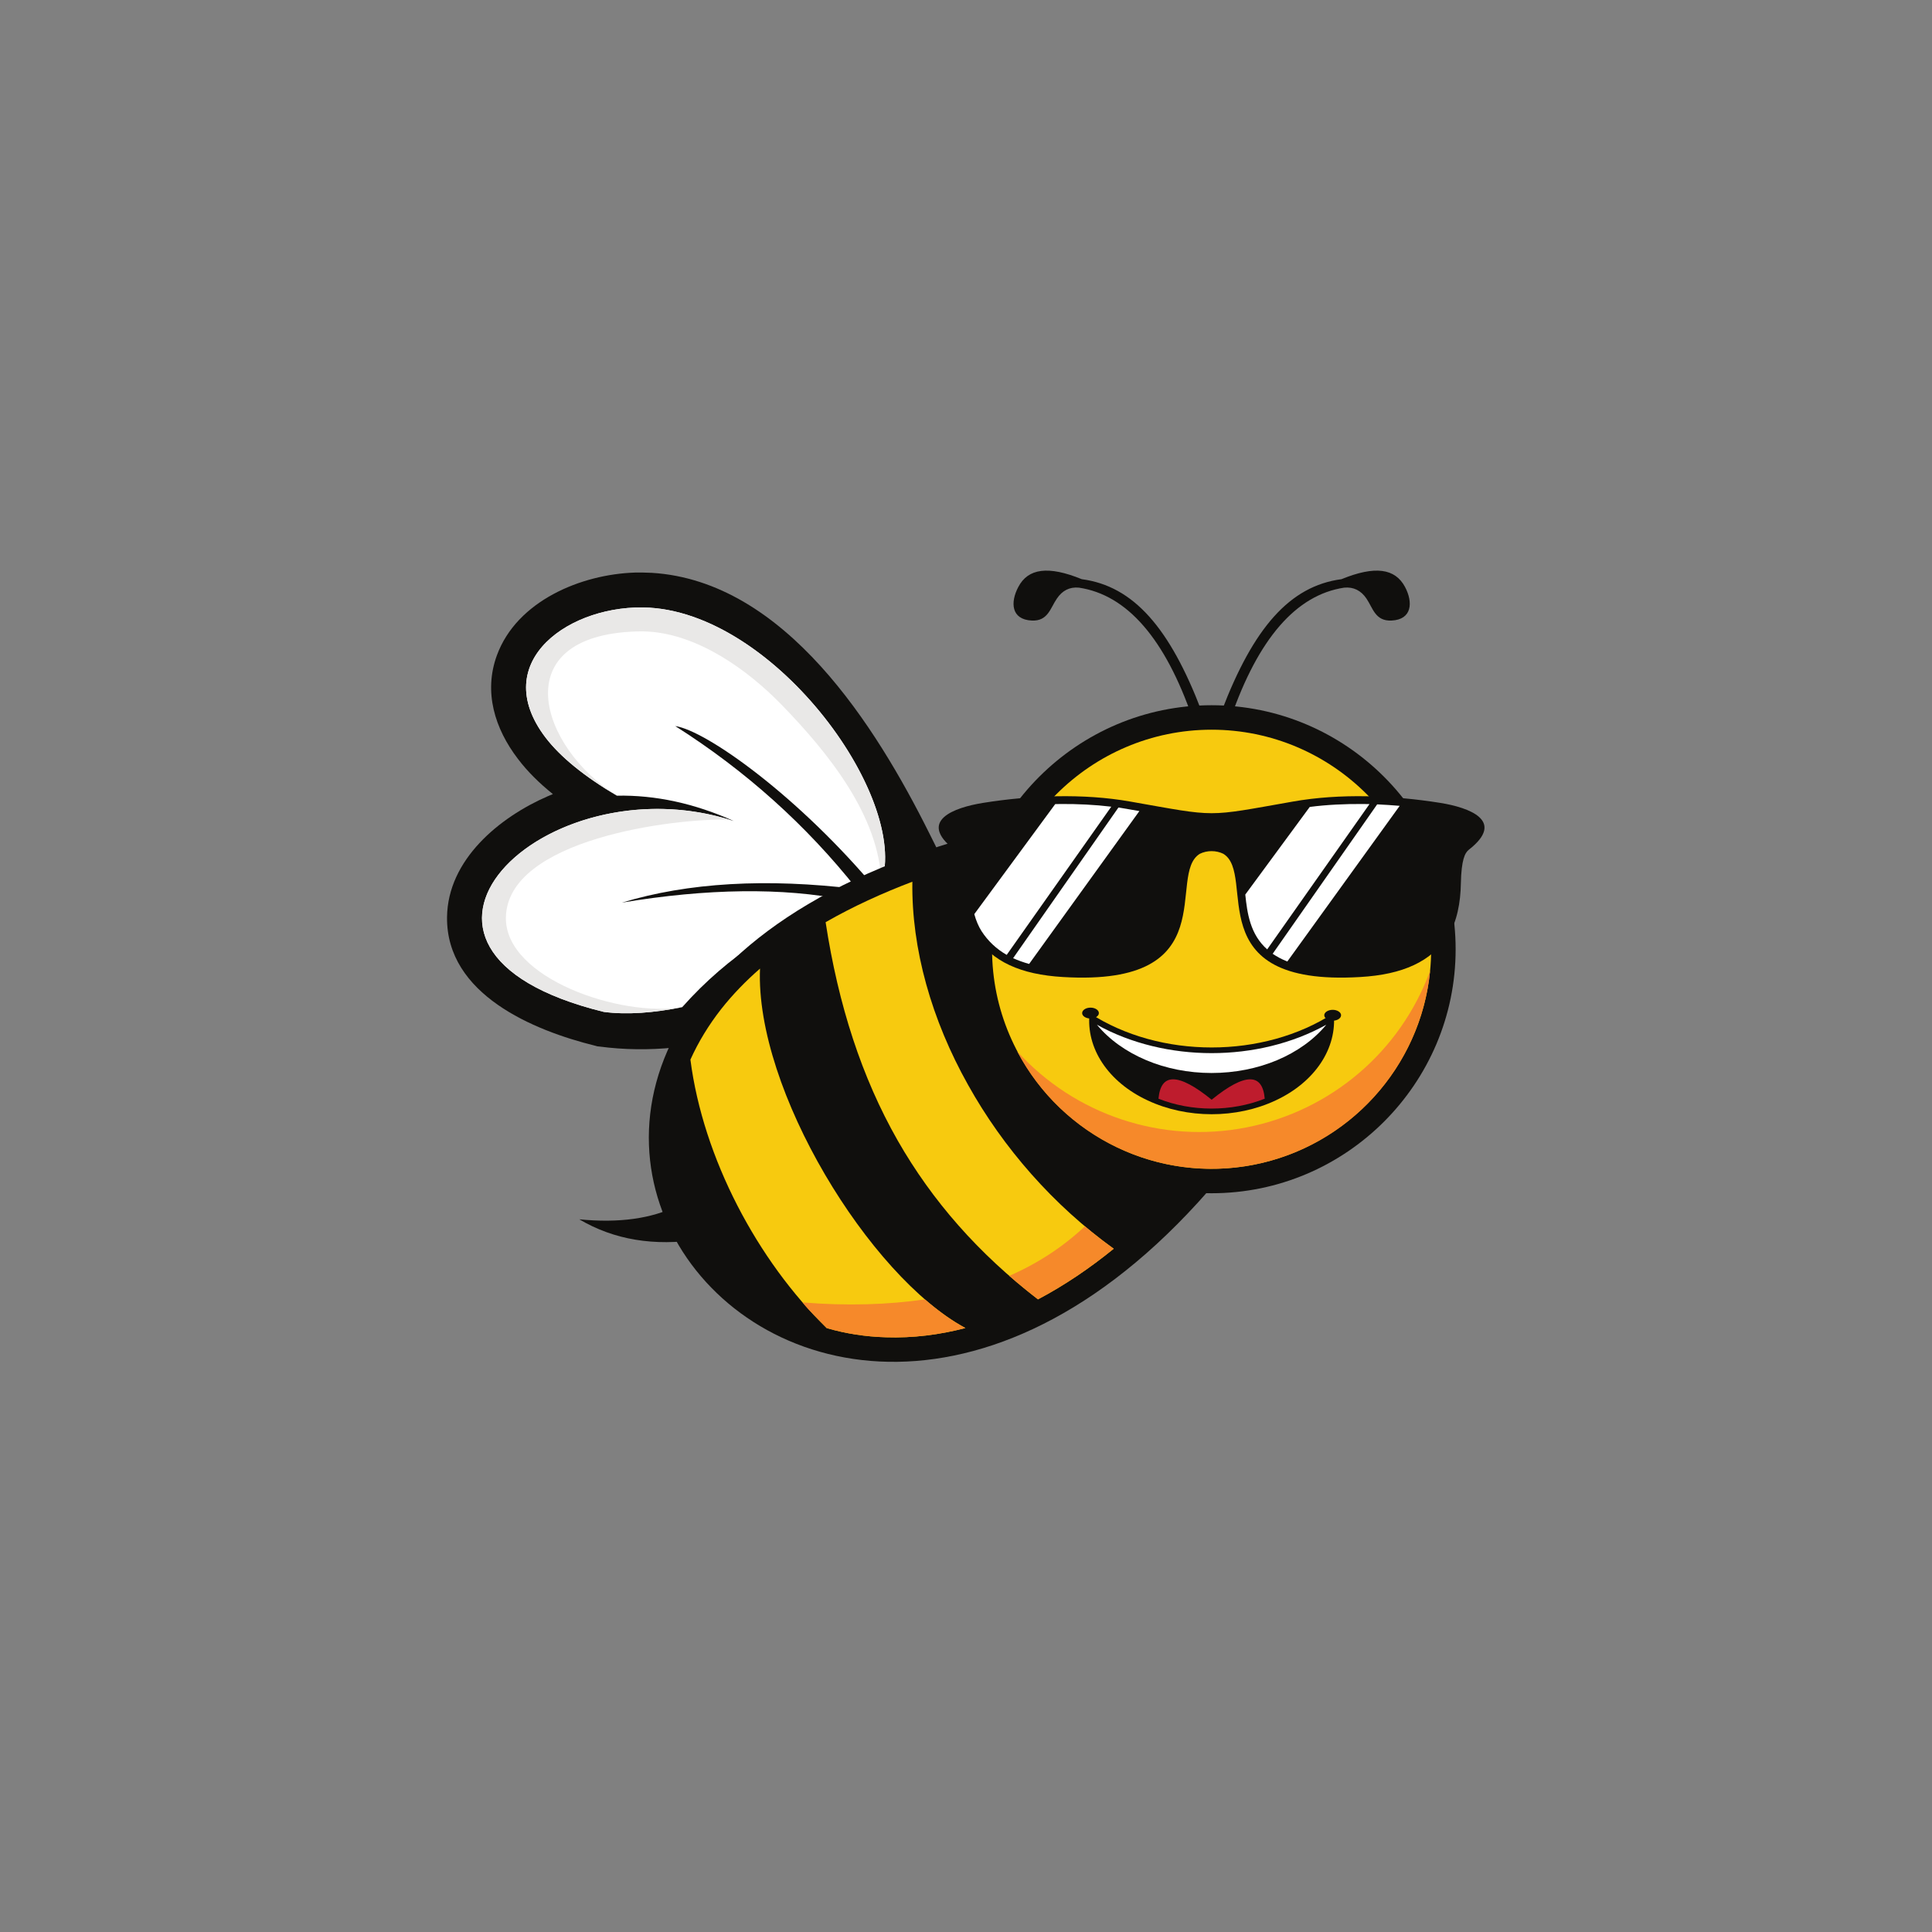
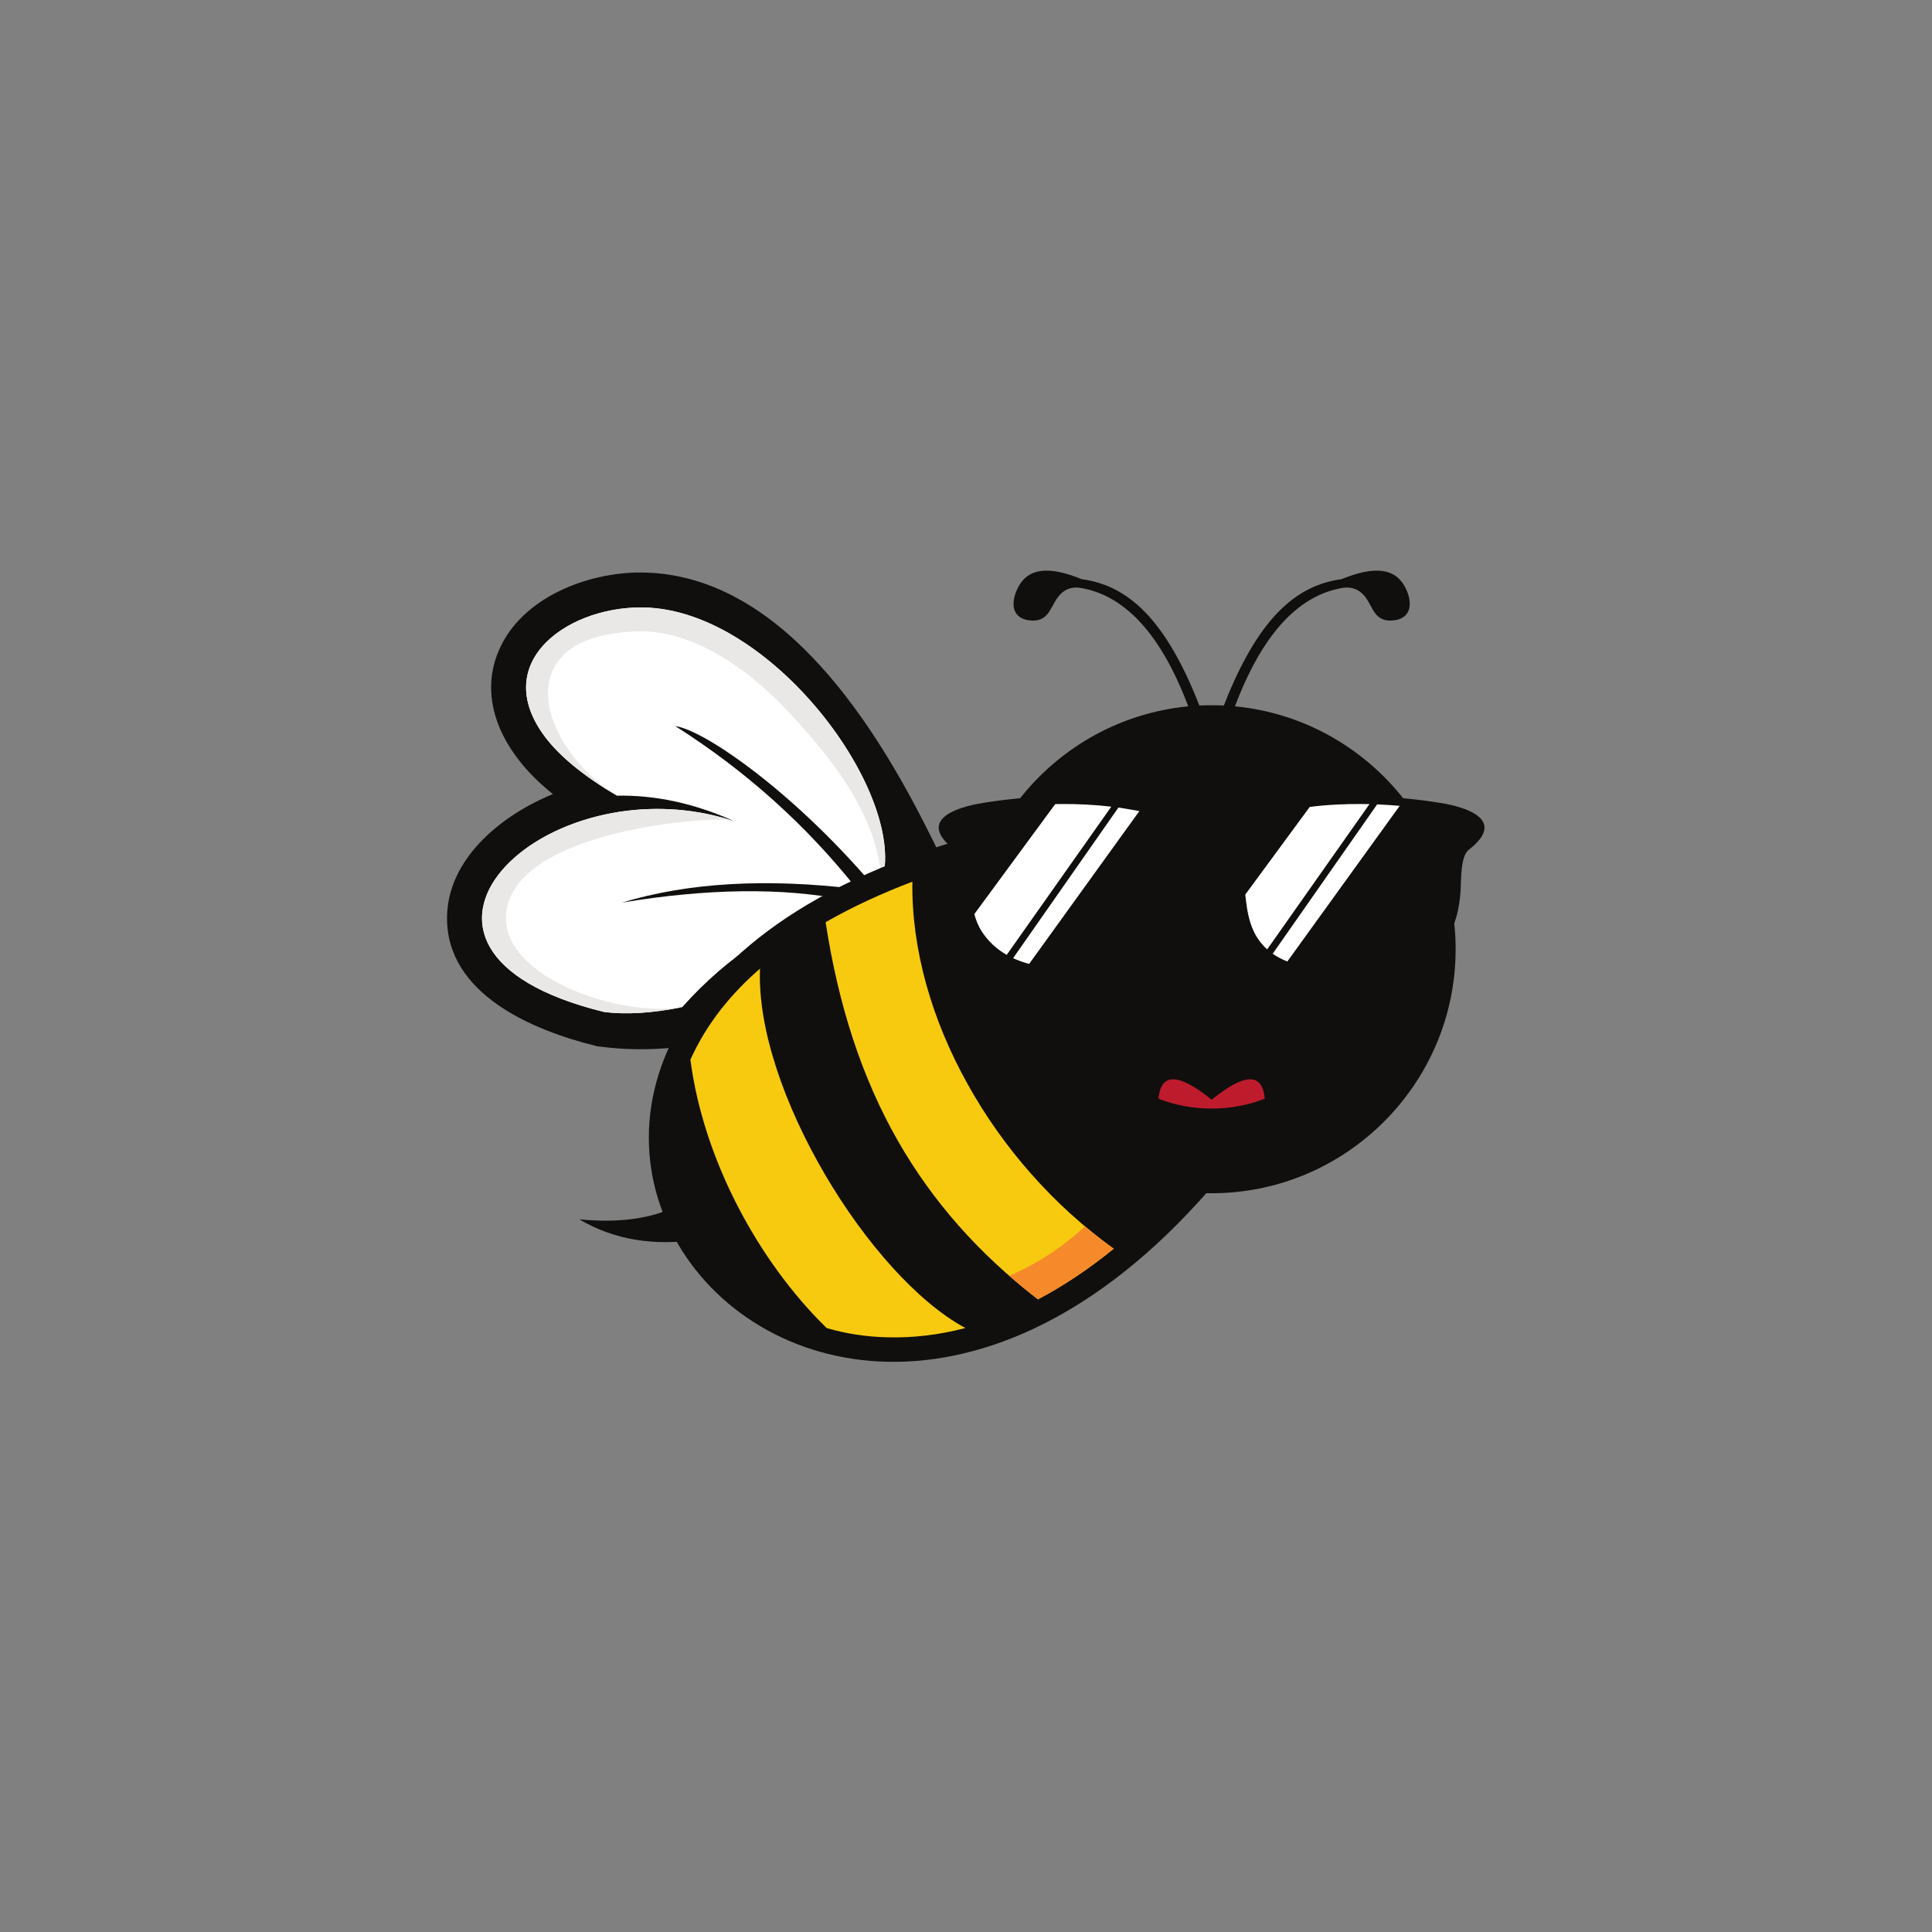
<svg xmlns="http://www.w3.org/2000/svg" xmlns:ns1="http://sodipodi.sourceforge.net/DTD/sodipodi-0.dtd" xmlns:ns2="http://www.inkscape.org/namespaces/inkscape" version="1.1" id="svg2" width="133.333" height="133.333" viewBox="0 0 133.333 133.333" ns1:docname="Picture Bee Logo.eps">
  <rect x="0" y="0" width="133.333" height="133.333" fill="#808080" stroke="none" />
  <defs id="defs6" />
  <ns1:namedview id="namedview4" pagecolor="#ffffff" bordercolor="#000000" borderopacity="0.25" ns2:showpageshadow="2" ns2:pageopacity="0.0" ns2:pagecheckerboard="0" ns2:deskcolor="#d1d1d1" />
  <g id="g8" ns2:groupmode="layer" ns2:label="ink_ext_XXXXXX" transform="matrix(1.333,0,0,-1.333,0,133.333)">
    <g id="g10" transform="scale(0.1)">
      <path d="m 471.047,534.641 40.996,-27.868 -30.859,61.957 c -27.555,55.254 -74.637,130.704 -143.746,134.946 -2.926,0.137 -5.836,0.187 -8.676,0.137 -28.004,-0.887 -61.141,-14.711 -71.473,-42.766 -7.039,-19.074 -1.09,-38.082 10.832,-53.664 5.067,-6.723 11.336,-12.809 18.125,-18.258 -0.891,-0.363 -1.726,-0.687 -2.547,-1.066 -25.14,-10.907 -51.941,-32.887 -52.258,-62.731 -0.382,-39.855 44.606,-58.594 76.84,-66.519 l 0.953,-0.27 1.02,-0.101 c 52.027,-6.918 102.047,12.339 145.383,39.777 l 29.422,18.57 h 0.168 l -0.071,0.051 0.774,0.519 -1.711,0.68 -13.172,16.606" style="fill:#100f0d;fill-opacity:1;fill-rule:evenodd;stroke:none" id="path12" />
      <path d="m 349.59,624.352 c 16.098,-2.34 64.18,-36.547 104.976,-85.582 20.793,41.312 -49.793,142.675 -118.265,146.855 -40.293,2.406 -84.211,-27.437 -53.801,-67.297 7.672,-9.992 19.961,-20.008 36.879,-30.023 19.945,0.386 40.156,-3.992 60.488,-13.106 -97.367,31.797 -199.617,-66.336 -67.273,-98.836 12.035,-1.593 25.844,-0.504 40.609,2.453 23.688,26.688 53.145,45.696 84.375,55.504 -32.031,6.473 -71.586,5.973 -115.605,-1.386 34.203,10.382 74.812,12.742 121.687,7.043 -26.277,33.132 -57.64,61.253 -94.07,84.375 v 0" style="fill:#ffffff;fill-opacity:1;fill-rule:evenodd;stroke:none" id="path14" />
      <path d="m 456.332,543.066 c 14.313,43.653 -53.828,138.512 -120.031,142.559 -40.293,2.406 -84.211,-27.437 -53.801,-67.297 7.672,-9.992 19.961,-20.008 36.879,-30.023 -39.859,24.843 -58.481,82.941 10.266,85.031 1.957,0.066 3.91,0.066 5.953,-0.07 25.98,-1.586 51.422,-19.758 69.047,-37.879 24.07,-24.778 50.621,-57.532 51.687,-92.321 z m -78.605,32.817 c -96.75,29.66 -196.52,-67.207 -65.133,-99.52 12.035,-1.593 25.844,-0.504 40.609,2.453 -31.863,-5.363 -91.601,14.899 -91.285,46.262 0.437,40.742 87.238,51.695 115.809,50.805 v 0" style="fill:#e9e8e7;fill-opacity:1;fill-rule:evenodd;stroke:none" id="path16" />
      <path d="m 641.477,403.004 c -52.532,96.41 -87.168,153.937 -103.926,172.633 -398.426,-84.196 -121.203,-463 103.926,-172.633 v 0" style="fill:#100f0d;fill-opacity:1;fill-rule:evenodd;stroke:none" id="path18" />
      <path d="m 393.477,498.777 c -7.325,-6.382 -14.114,-13.355 -20.063,-20.894 -6.457,-8.242 -11.836,-17.039 -15.969,-26.235 6.575,-51.05 34.727,-104.015 70.567,-138.992 9.898,-2.875 20.168,-4.449 30.597,-4.746 14.145,-0.469 27.883,1.305 41.196,4.781 -49.653,26.747 -108.907,123.446 -106.328,186.086 z m 78.878,44.993 c -15.453,-5.883 -30.699,-12.809 -44.91,-20.965 6.586,-42.965 18.692,-80.348 37.321,-113.047 17.949,-31.399 41.828,-58.52 72.617,-82.223 13.808,7.289 26.914,16.215 39.219,26.215 -31.289,22.5 -57.239,52.227 -75.391,84.797 -18.898,33.683 -29.363,70.445 -28.856,105.223 v 0" style="fill:#f7ca0f;fill-opacity:1;fill-rule:evenodd;stroke:none" id="path20" />
      <path d="m 627.266,382.473 c 69.648,0 126.355,56.773 126.355,126.32 0,69.637 -56.707,126.34 -126.355,126.34 -69.551,0 -126.328,-56.703 -126.328,-126.34 0,-69.547 56.777,-126.32 126.328,-126.32 v 0" style="fill:#100f0d;fill-opacity:1;fill-rule:evenodd;stroke:none" id="path22" />
-       <path d="m 627.266,395.141 c 62.589,0 113.679,51.058 113.679,113.652 0,62.594 -51.09,113.668 -113.679,113.668 -62.598,0 -113.653,-51.074 -113.653,-113.668 0,-62.594 51.055,-113.652 113.653,-113.652 v 0" style="fill:#f7ca0f;fill-opacity:1;fill-rule:evenodd;stroke:none" id="path24" />
      <path d="m 362.281,358.563 c -7.676,11.671 -11.539,17.457 -11.539,17.457 -13.304,-6.723 -30.293,-9.063 -50.82,-7.055 18.004,-10.637 38.785,-14.043 62.359,-10.402 v 0" style="fill:#100f0d;fill-opacity:1;fill-rule:evenodd;stroke:none" id="path26" />
      <path d="m 637.09,628.227 c -3.035,2.593 -4.61,3.863 -4.61,3.863 16.415,43.015 35.208,64.75 62.024,68.297 17.351,7.09 27.781,5.633 32.937,-4.063 4.18,-7.91 3.672,-16.851 -7.019,-17.355 -8.43,-0.383 -9.629,6.469 -12.942,11.336 -2.839,4.246 -6.726,6.148 -11.542,5.703 -24.875,-3.735 -44.532,-26.352 -58.848,-67.781 z m -19.629,0 c 3.113,2.593 4.617,3.863 4.617,3.863 -16.414,43.015 -35.203,64.75 -62.019,68.297 -17.356,7.09 -27.825,5.633 -32.871,-4.063 -4.18,-7.91 -3.75,-16.851 7.023,-17.355 8.355,-0.383 9.559,6.469 12.937,11.336 2.84,4.246 6.622,6.148 11.438,5.703 24.91,-3.735 44.566,-26.352 58.875,-67.781 v 0" style="fill:#100f0d;fill-opacity:1;fill-rule:evenodd;stroke:none" id="path28" />
-       <path d="m 415.48,325.961 c 3.739,-4.746 8.559,-9.059 12.532,-13.305 9.898,-2.875 20.168,-4.449 30.597,-4.746 14.145,-0.469 27.883,1.305 41.196,4.781 -6.922,3.676 -13.946,8.758 -20.965,14.844 -18.895,-2.773 -40.625,-3.476 -63.36,-1.574 v 0" style="fill:#f6892a;fill-opacity:1;fill-rule:evenodd;stroke:none" id="path30" />
      <path d="m 522.539,339.707 c 4.746,-4.109 9.695,-8.191 14.844,-12.172 13.808,7.289 26.914,16.215 39.219,26.215 -5.149,3.676 -10.098,7.559 -14.914,11.602 -11.329,-10.633 -24.375,-19.196 -39.149,-25.645 v 0" style="fill:#f6892a;fill-opacity:1;fill-rule:evenodd;stroke:none" id="path32" />
-       <path d="m 526.648,455.898 c 23.34,-44.406 73.125,-68.308 122.415,-58.679 49.289,9.629 86.433,50.453 91.347,100.422 -15.312,-41.813 -51.426,-72.539 -95.129,-81.098 -43.726,-8.559 -88.699,6.422 -118.633,39.355 v 0" style="fill:#f6892a;fill-opacity:1;fill-rule:evenodd;stroke:none" id="path34" />
      <path d="m 633.352,558.215 c 17.617,-10.77 -13.809,-68.863 70.847,-63.797 22.031,1.27 36.817,7.977 45.606,21.527 4.48,6.977 6.386,17.125 6.523,27.004 0.266,12.09 2.039,15.766 4.18,17.422 19.121,14.945 0.137,21.801 -14.883,24.207 -24.504,3.914 -51.895,4.996 -76.199,0.688 -45.703,-8.043 -38.586,-8.043 -84.289,0 -24.317,4.308 -51.699,3.226 -76.145,-0.688 -15.008,-2.406 -34.097,-9.262 -14.937,-24.207 2.136,-1.656 3.972,-5.332 4.175,-17.422 0.168,-9.879 2.004,-20.027 6.583,-27.004 8.8,-13.55 23.578,-20.257 45.546,-21.527 84.661,-5.066 53.235,53.027 70.825,63.797 3.738,1.84 8.418,1.84 12.168,0 v 0" style="fill:#100f0d;fill-opacity:1;fill-rule:evenodd;stroke:none" id="path36" />
      <path d="m 712.996,583.809 -54.101,-77.356 c 2.14,-1.453 4.679,-2.859 7.589,-3.996 l 58.172,80.586 c -3.875,0.332 -7.754,0.582 -11.66,0.766 z m -133.953,-1.637 -54.531,-78.008 c 2.539,-1.137 5.312,-2.144 8.293,-2.976 l 57.078,79.144 -5.418,0.938 c -1.809,0.316 -3.574,0.566 -5.422,0.902 z m 99.043,0.301 -33.367,-45.36 c 1.004,-9.629 2.508,-20.593 11.336,-28.386 l 52.961,75.214 c -1.203,0 -2.375,0 -3.547,0.051 -9.258,0.067 -18.528,-0.367 -27.383,-1.519 z m -131.777,1.468 -41.895,-56.961 c 0.906,-3.289 2.18,-6.332 3.75,-8.804 3.379,-5.203 7.727,-9.25 13.035,-12.293 l 54.133,76.722 c -8.555,1.02 -17.352,1.454 -26.184,1.387 -0.925,-0.051 -1.902,-0.051 -2.839,-0.051 v 0" style="fill:#ffffff;fill-opacity:1;fill-rule:evenodd;stroke:none" id="path38" />
      <path d="m 564.102,475.727 c -1.946,-18.192 9.628,-35.676 30.031,-45.176 20.359,-9.559 46.004,-9.559 66.336,0 20.324,9.5 31.926,26.984 30.019,45.176 -36.406,-23.707 -89.941,-23.707 -126.386,0 v 0" style="fill:#100f0d;fill-opacity:1;fill-rule:evenodd;stroke:none" id="path40" />
      <path d="m 599.773,431.422 c 17.231,-6.82 37.754,-6.82 55.012,0 -0.574,6.723 -3.113,10.031 -7.558,10.031 -4.622,0 -11.204,-3.48 -19.891,-10.531 h -0.07 v 0 c -8.661,7.051 -15.313,10.531 -19.903,10.531 -4.472,0 -6.953,-3.308 -7.59,-10.031 v 0" style="fill:#be1c2d;fill-opacity:1;fill-rule:evenodd;stroke:none" id="path42" />
-       <path d="m 686.641,469.707 c -35.34,-19.594 -83.321,-19.594 -118.731,0 6.453,-7.793 15.281,-14.008 25.481,-18.324 10.203,-4.313 21.836,-6.653 33.875,-6.653 12.031,0 23.703,2.34 33.964,6.653 10.208,4.316 18.997,10.531 25.411,18.324 v 0" style="fill:#ffffff;fill-opacity:1;fill-rule:evenodd;stroke:none" id="path44" />
      <path d="m 689.988,471.797 c 2.348,0 4.321,1.269 4.321,2.844 0,1.519 -1.973,2.793 -4.321,2.793 -2.41,0 -4.383,-1.274 -4.383,-2.793 0,-1.575 1.973,-2.844 4.383,-2.844 v 0" style="fill:#100f0d;fill-opacity:1;fill-rule:evenodd;stroke:none" id="path46" />
      <path d="m 564.602,472.934 c 2.339,0 4.316,1.269 4.316,2.793 0,1.57 -1.977,2.843 -4.316,2.843 -2.407,0 -4.348,-1.273 -4.348,-2.843 0,-1.524 1.941,-2.793 4.348,-2.793 v 0" style="fill:#100f0d;fill-opacity:1;fill-rule:evenodd;stroke:none" id="path48" />
    </g>
  </g>
</svg>